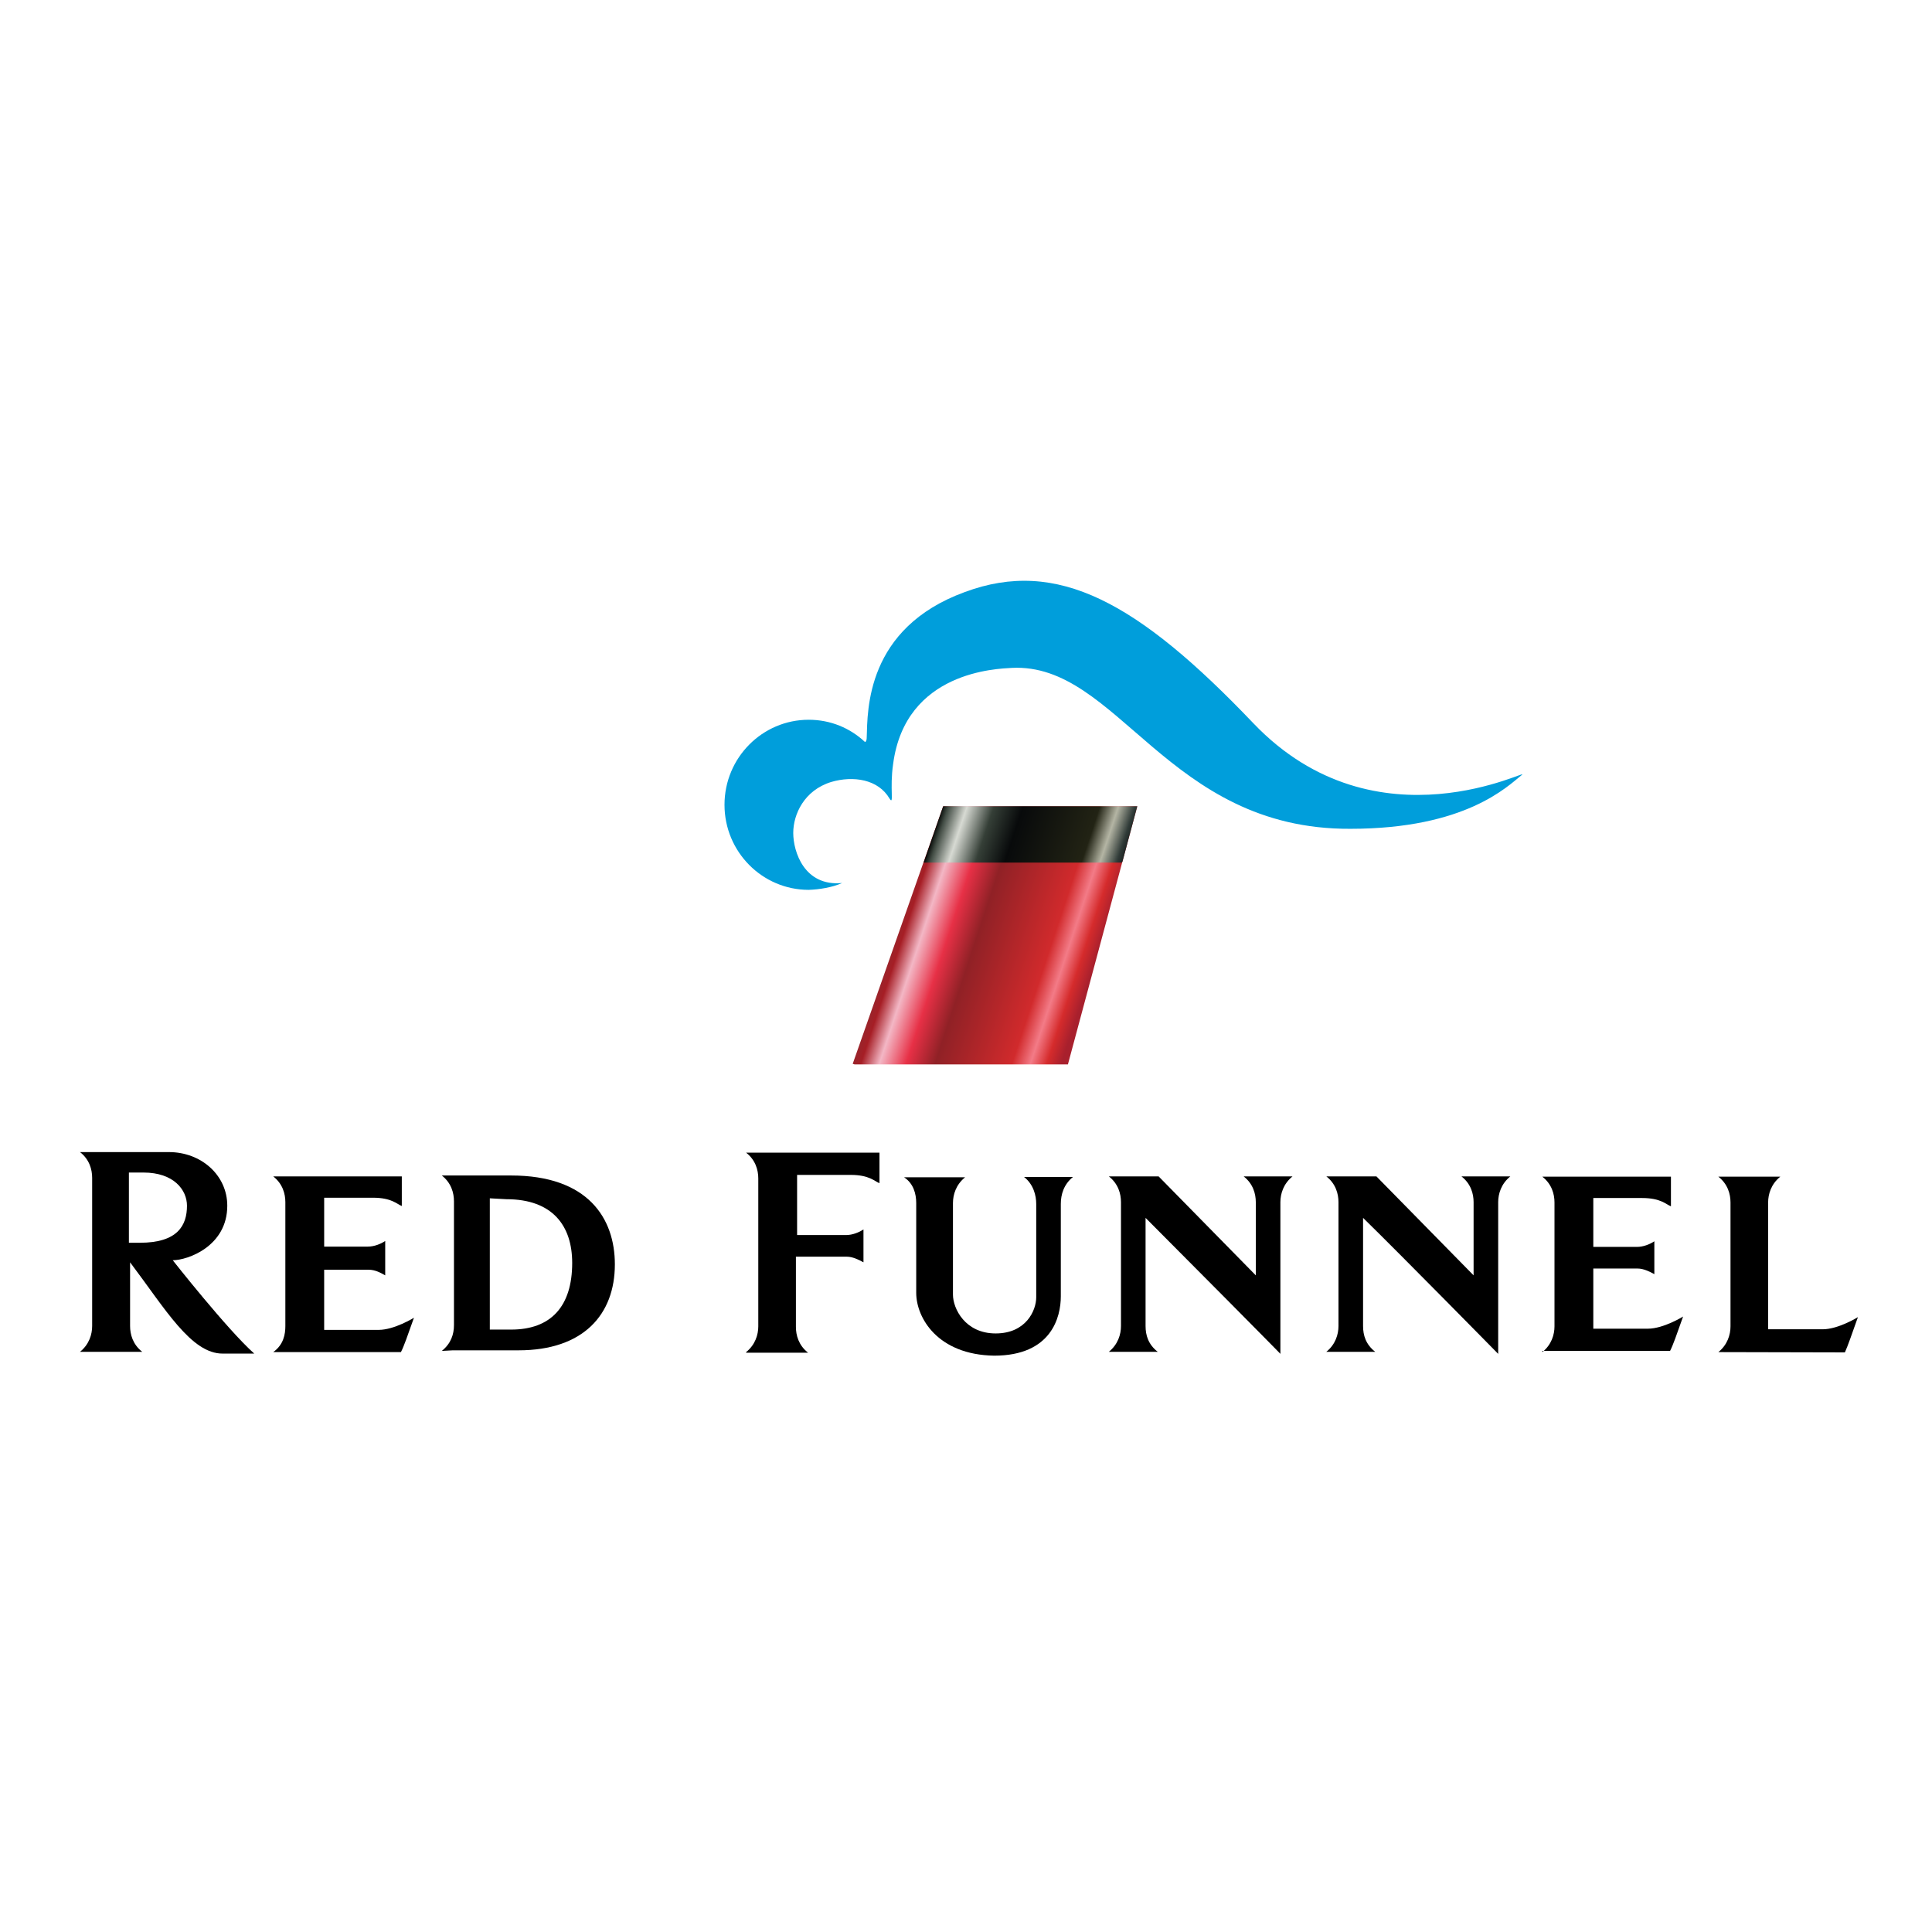
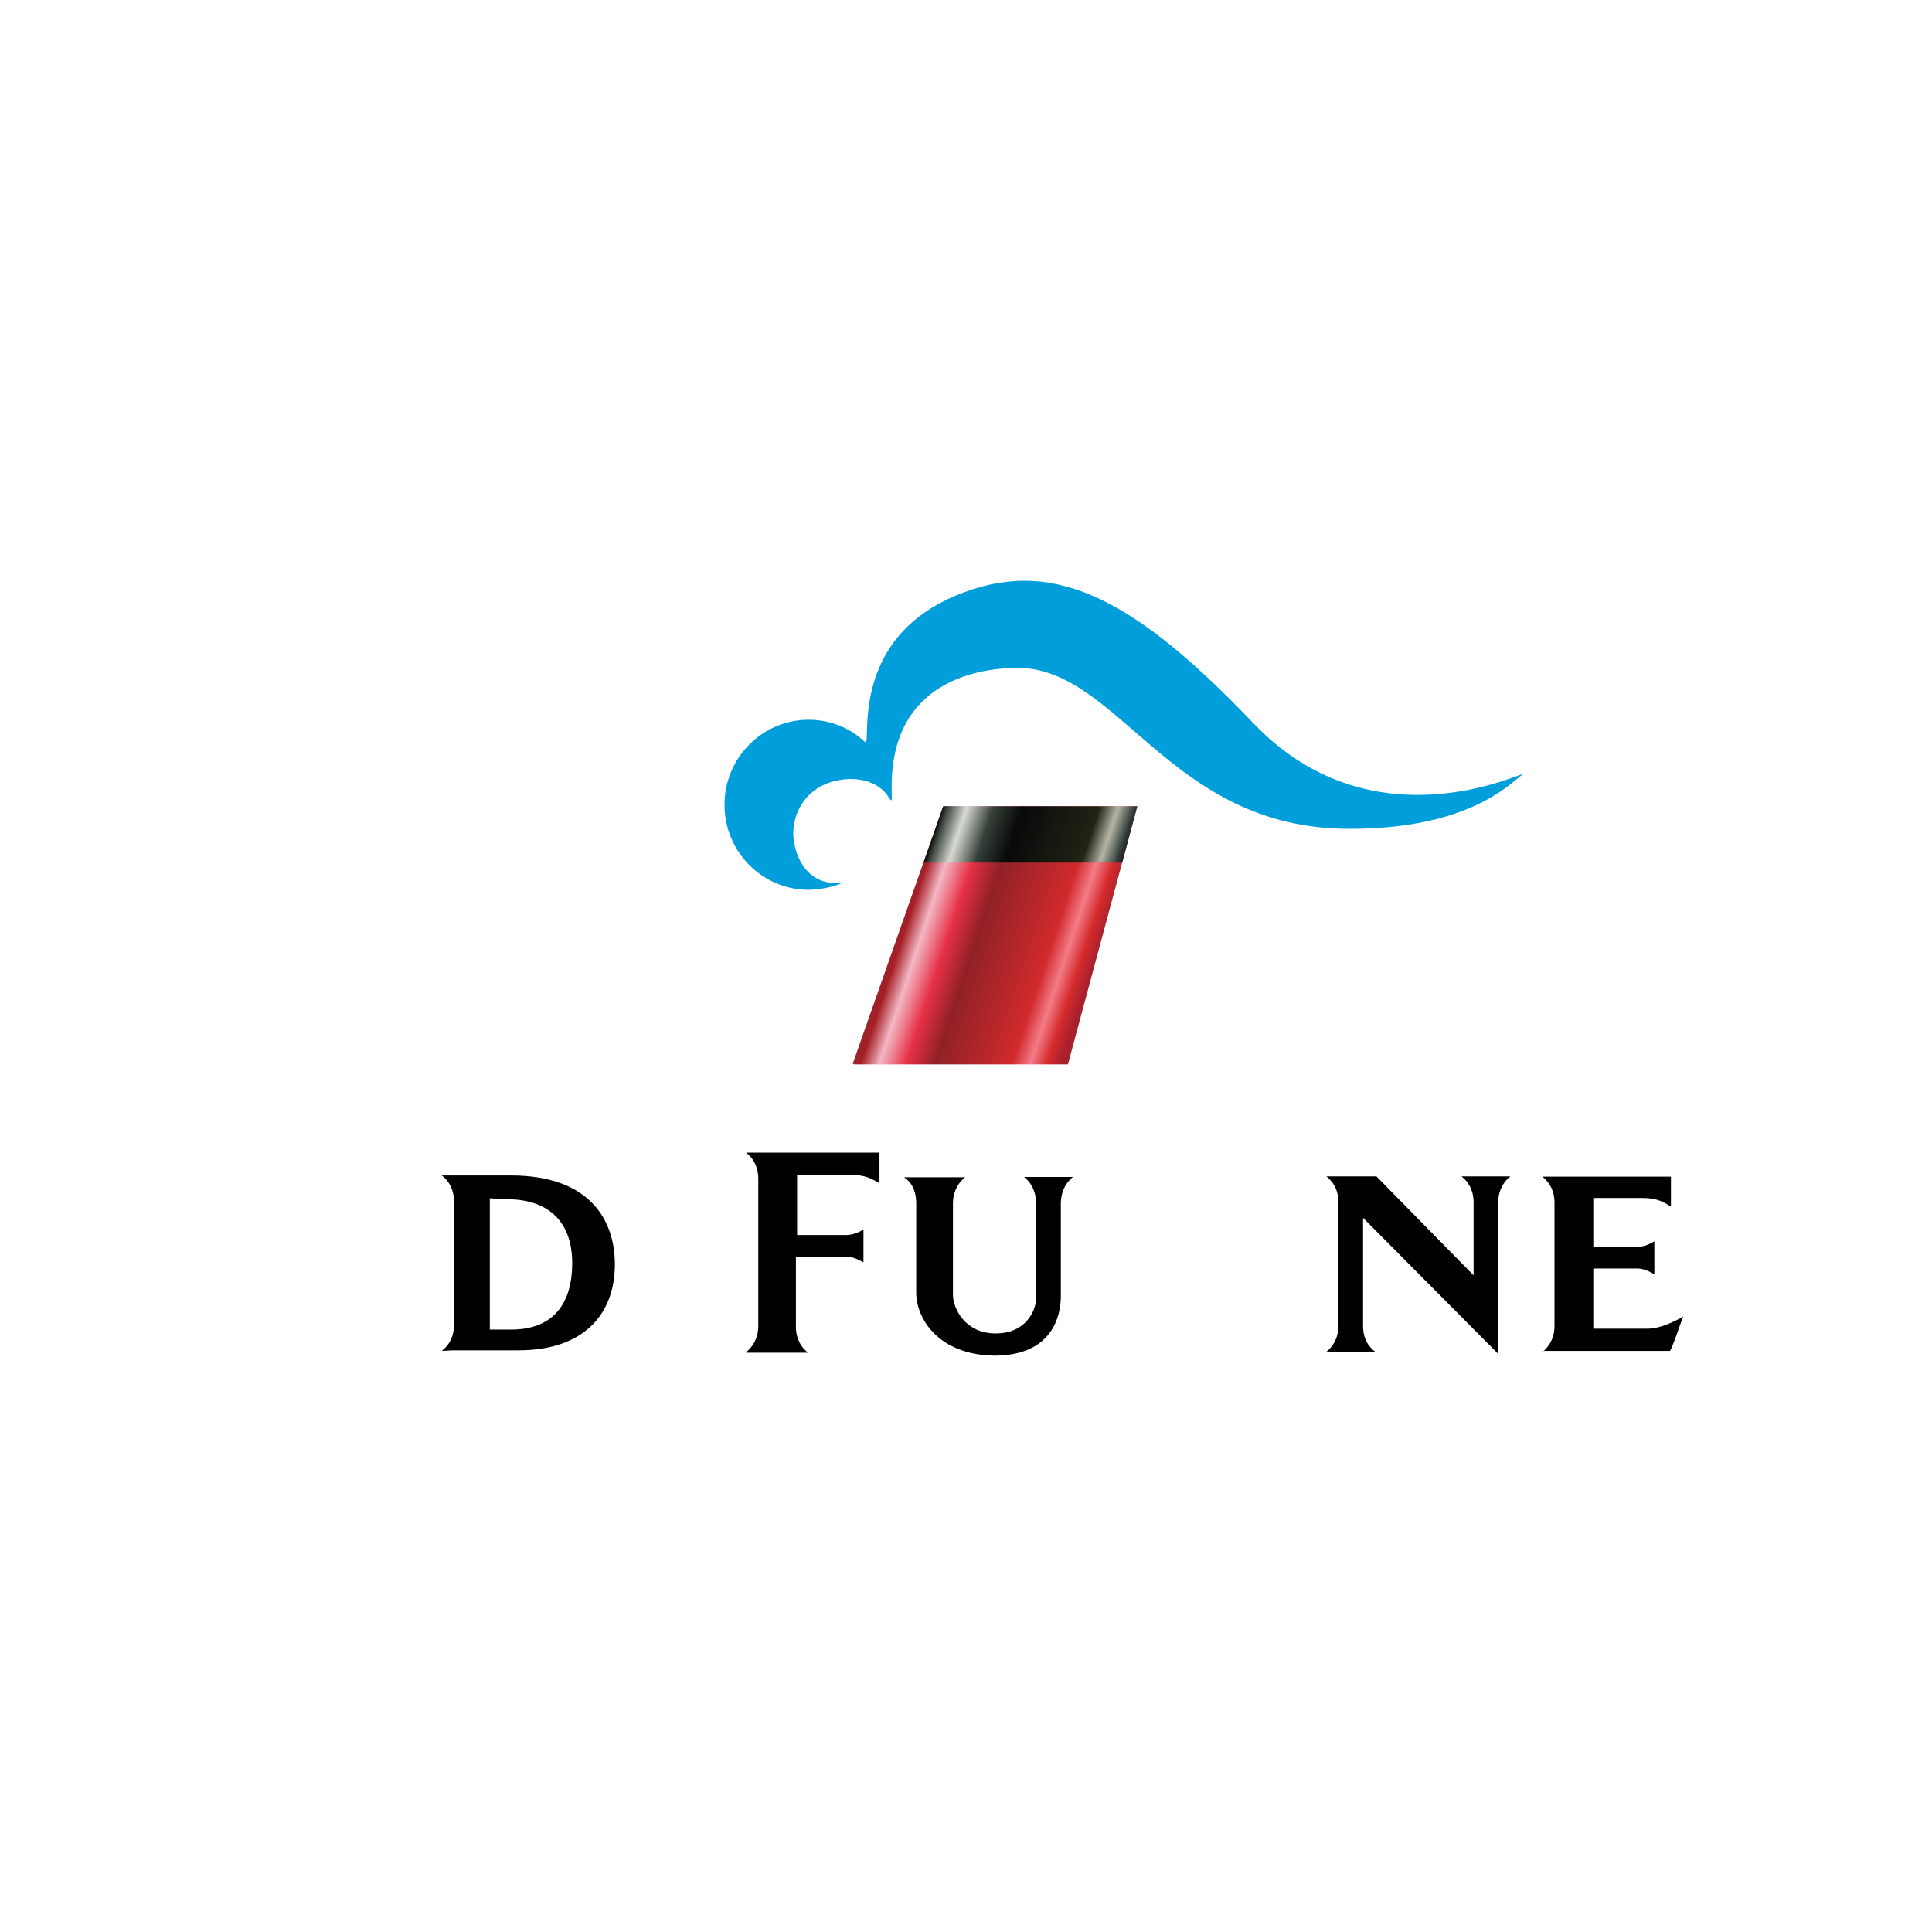
<svg xmlns="http://www.w3.org/2000/svg" xmlns:xlink="http://www.w3.org/1999/xlink" version="1.1" id="layer" x="0px" y="0px" viewBox="0 0 652 652" style="enable-background:new 0 0 652 652;" xml:space="preserve">
  <style type="text/css"> .st0{clip-path:url(#SVGID_2_);fill:url(#SVGID_3_);} .st1{clip-path:url(#SVGID_5_);fill:url(#SVGID_6_);} .st2{fill:#009EDB;} </style>
  <g>
    <g>
      <g>
        <defs>
          <polygon id="SVGID_1_" points="318.3,272.1 287.7,359.2 360.4,359.2 383.8,272.1 383.8,272.1 " />
        </defs>
        <clipPath id="SVGID_2_">
          <use xlink:href="#SVGID_1_" style="overflow:visible;" />
        </clipPath>
        <linearGradient id="SVGID_3_" gradientUnits="userSpaceOnUse" x1="-1368.344" y1="302.213" x2="-1363.124" y2="302.213" gradientTransform="matrix(12.059 3.985 3.985 -12.059 15602.489 9402.904)">
          <stop offset="0" style="stop-color:#9B232A" />
          <stop offset="3.000000e-002" style="stop-color:#A61E25" />
          <stop offset="0.12" style="stop-color:#F3B7C5" />
          <stop offset="0.25" style="stop-color:#E73046" />
          <stop offset="0.39" style="stop-color:#902126" />
          <stop offset="0.76" style="stop-color:#D12A2C" />
          <stop offset="0.85" style="stop-color:#F37B87" />
          <stop offset="0.93" style="stop-color:#D52B2C" />
          <stop offset="1" style="stop-color:#A8202D" />
        </linearGradient>
        <polygon class="st0" points="297.3,243.4 409.7,280.5 374.1,387.6 261.8,350.4 " />
      </g>
    </g>
  </g>
  <g>
    <g>
      <g>
        <defs>
          <polygon id="SVGID_4_" points="318.3,272.1 311.7,291.1 378.5,291.1 378.8,290.8 383.8,272.1 " />
        </defs>
        <clipPath id="SVGID_5_">
          <use xlink:href="#SVGID_4_" style="overflow:visible;" />
        </clipPath>
        <linearGradient id="SVGID_6_" gradientUnits="userSpaceOnUse" x1="-1368.405" y1="304.471" x2="-1363.185" y2="304.471" gradientTransform="matrix(12.087 3.986 3.986 -12.087 15644.269 9407)">
          <stop offset="0" style="stop-color:#060907" />
          <stop offset="3.000000e-002" style="stop-color:#414B43" />
          <stop offset="0.12" style="stop-color:#D7DAD3" />
          <stop offset="0.25" style="stop-color:#353F37" />
          <stop offset="0.39" style="stop-color:#080A0B" />
          <stop offset="0.76" style="stop-color:#222314" />
          <stop offset="0.85" style="stop-color:#B4B5A4" />
          <stop offset="0.93" style="stop-color:#303B38" />
          <stop offset="1" style="stop-color:#010101" />
        </linearGradient>
        <polygon class="st1" points="318.9,250.5 389.4,273.9 376.6,312.3 306.1,289.2 " />
      </g>
    </g>
  </g>
  <g>
-     <path d="M386.6,411v36.5c0,3.1,0.9,6.2,4.1,8.7h-16.5c3.1-2.5,4.1-5.9,4.1-8.7c0,0,0-30.9,0-41.8c0-2.8-0.9-6.2-4.1-8.7H391 l32.8,33.4v-24.7c0-2.8-0.9-6.2-4.1-8.7h16.5c-3.1,2.5-4.1,5.9-4.1,8.7v51.2C432.5,457.2,398.8,423.2,386.6,411" />
    <path d="M520.5,456.3c3.1-2.5,4.1-5.9,4.1-8.7v-41.8l0,0c0-2.8-0.9-6.2-4.1-8.7h43.4c0,0,0,4.7,0,8.1v1.9c-1.6-0.6-3.4-2.8-9.7-2.8 c-5.3,0-16.5,0-16.5,0v16.5h14.7c2.2,0,4.4-0.9,5.9-1.9V430c-1.6-0.9-3.7-1.9-5.6-1.9l0,0h-15v20.3c0.9,0,13.1,0,18.4,0 s11.9-4.1,11.9-4.1c-2.2,6.2-3.4,9.7-4.4,11.6h-43.1" />
-     <path d="M579.9,456.3c3.1-2.5,4.1-5.9,4.1-8.7v-41.8c0-2.8-0.9-6.2-4.1-8.7h20.9c-3.1,2.5-4.1,5.9-4.1,8.7v42.8 c0.9,0,13.1,0,18.4,0s11.9-4.1,11.9-4.1c-2.2,6.2-3.4,9.7-4.4,11.9L579.9,456.3" />
    <path d="M309.2,436.3c0-9.1,0-30.3,0-30.3c0-3.1-0.9-6.6-4.1-8.7h20.6c-3.1,2.5-4.1,5.9-4.1,8.7c0,7.5,0,25.9,0,30.9 c0,4.7,4.1,13.1,14.4,13.1c10.3,0,13.7-7.8,13.7-12.2v-31.5c0-2.8-0.9-6.6-4.1-9.1h16.5c-3.1,2.5-4.1,5.9-4.1,9.1 c0,0,0,22.2,0,31.2c0,6.9-3.1,20-22.5,20C316.4,457.2,309.2,444.7,309.2,436.3" />
-     <path d="M96.3,447.5v-41.8l0,0c0-2.8-0.9-6.2-4.1-8.7h43.4v8.1v1.9c-1.6-0.6-3.4-2.8-9.7-2.8c-5.3,0-16.5,0-16.5,0v16.5h14.7 c2.2,0,4.4-0.9,5.9-1.9v11.6c-1.6-0.9-3.4-1.9-5.6-1.9l0,0c-0.3,0-14,0-15,0v20.3h18.4c5.3,0,11.9-4.1,11.9-4.1 c-2.2,6.2-3.4,9.7-4.4,11.6H92.2C95.7,453.8,96.3,450.3,96.3,447.5" />
    <path d="M251.8,456.3c3.1-2.5,4.1-5.9,4.1-8.7v-49.9l0,0c0-2.8-0.9-6.2-4.1-8.7c0,0,31.2,0,45,0v10.3c-1.6-0.6-3.4-2.8-9.7-2.8 h-18.1v20.3h16.5c2.2,0,4.4-0.9,5.9-1.9V426c-1.6-0.9-3.7-1.9-5.6-1.9h-17.2c0,4.4,0,23.7,0,23.7c0,2.8,0.9,6.2,4.1,8.7h-20.9" />
    <path d="M149.1,455.9c3.1-2.5,4.1-5.6,4.1-8.7c0,0,0-31.5,0-41.8l0,0c0-2.8-0.9-6.2-4.1-8.7h23.4c25.9,0,35,14.4,35,30 c0,16.9-10.6,29-32.5,29c0,0-19.4,0-22.2,0l0,0L149.1,455.9 M165.3,404.4v44.3c0,0,0,0,7.2,0c13.4,0,20.6-7.8,20.6-22.5 c0-12.5-6.6-21.5-22.2-21.5L165.3,404.4" />
-     <path d="M43.9,426c0,0,0,15.3,0,21.5c0,2.8,0.9,6.2,4.1,8.7H27c3.1-2.5,4.1-5.9,4.1-8.7c0-0.6,0-28.7,0-34.7v-15.3 c0-2.8-0.9-6.2-4.1-8.7h30c10.9,0,19.7,7.8,19.7,18.1c0,13.7-13.4,18.4-18.4,18.4c0,0,18.4,23.4,27.5,31.5c0,0-8.1,0-10.6,0 C64.5,456.9,55.7,441.6,43.9,426 M43.5,395.7v23.7c2.5,0,1.6,0,3.7,0c12.8,0,15.9-5.9,15.9-12.5c0-5.3-4.4-11.2-14.7-11.2H43.5" />
-     <path d="M460,411v36.5c0,3.1,0.9,6.2,4.1,8.7h-16.5c3.1-2.5,4.1-5.9,4.1-8.7c0,0,0-30.9,0-41.8c0-2.8-0.9-6.2-4.1-8.7h16.9 l32.8,33.4v-24.7c0-2.8-0.9-6.2-4.1-8.7h16.5c-3.1,2.5-4.1,5.9-4.1,8.7v51.2C505.9,457.2,472.5,423.2,460,411" />
+     <path d="M460,411v36.5c0,3.1,0.9,6.2,4.1,8.7h-16.5c3.1-2.5,4.1-5.9,4.1-8.7c0,0,0-30.9,0-41.8c0-2.8-0.9-6.2-4.1-8.7h16.9 l32.8,33.4v-24.7c0-2.8-0.9-6.2-4.1-8.7h16.5c-3.1,2.5-4.1,5.9-4.1,8.7v51.2" />
    <path class="st2" d="M284.2,298c-12.8,1.2-16.5-10.6-16.5-16.9s3.7-14.4,12.8-17.2c7.5-2.2,15.9-0.9,19.7,5.6 c1.6,2.5,0-3.4,1.2-11.6c4.1-31.5,35.3-32.2,40-32.5c35.9-1.9,52.4,54.6,114.3,54.3c39,0,53.1-14.4,57.8-18.1 c4.4-3.4-48.7,26.2-90.5-17.5c-39-40.9-66.2-55.9-97.4-44.3c-33.4,12.2-32.8,40-33.1,49c0,1.6-0.6,1.6-0.6,1.6 c-5-4.7-11.6-7.5-19-7.5c-15.6,0-28.4,12.8-28.4,28.7s12.8,28.7,28.4,28.7C276.4,300.2,280.8,299.5,284.2,298" />
  </g>
</svg>